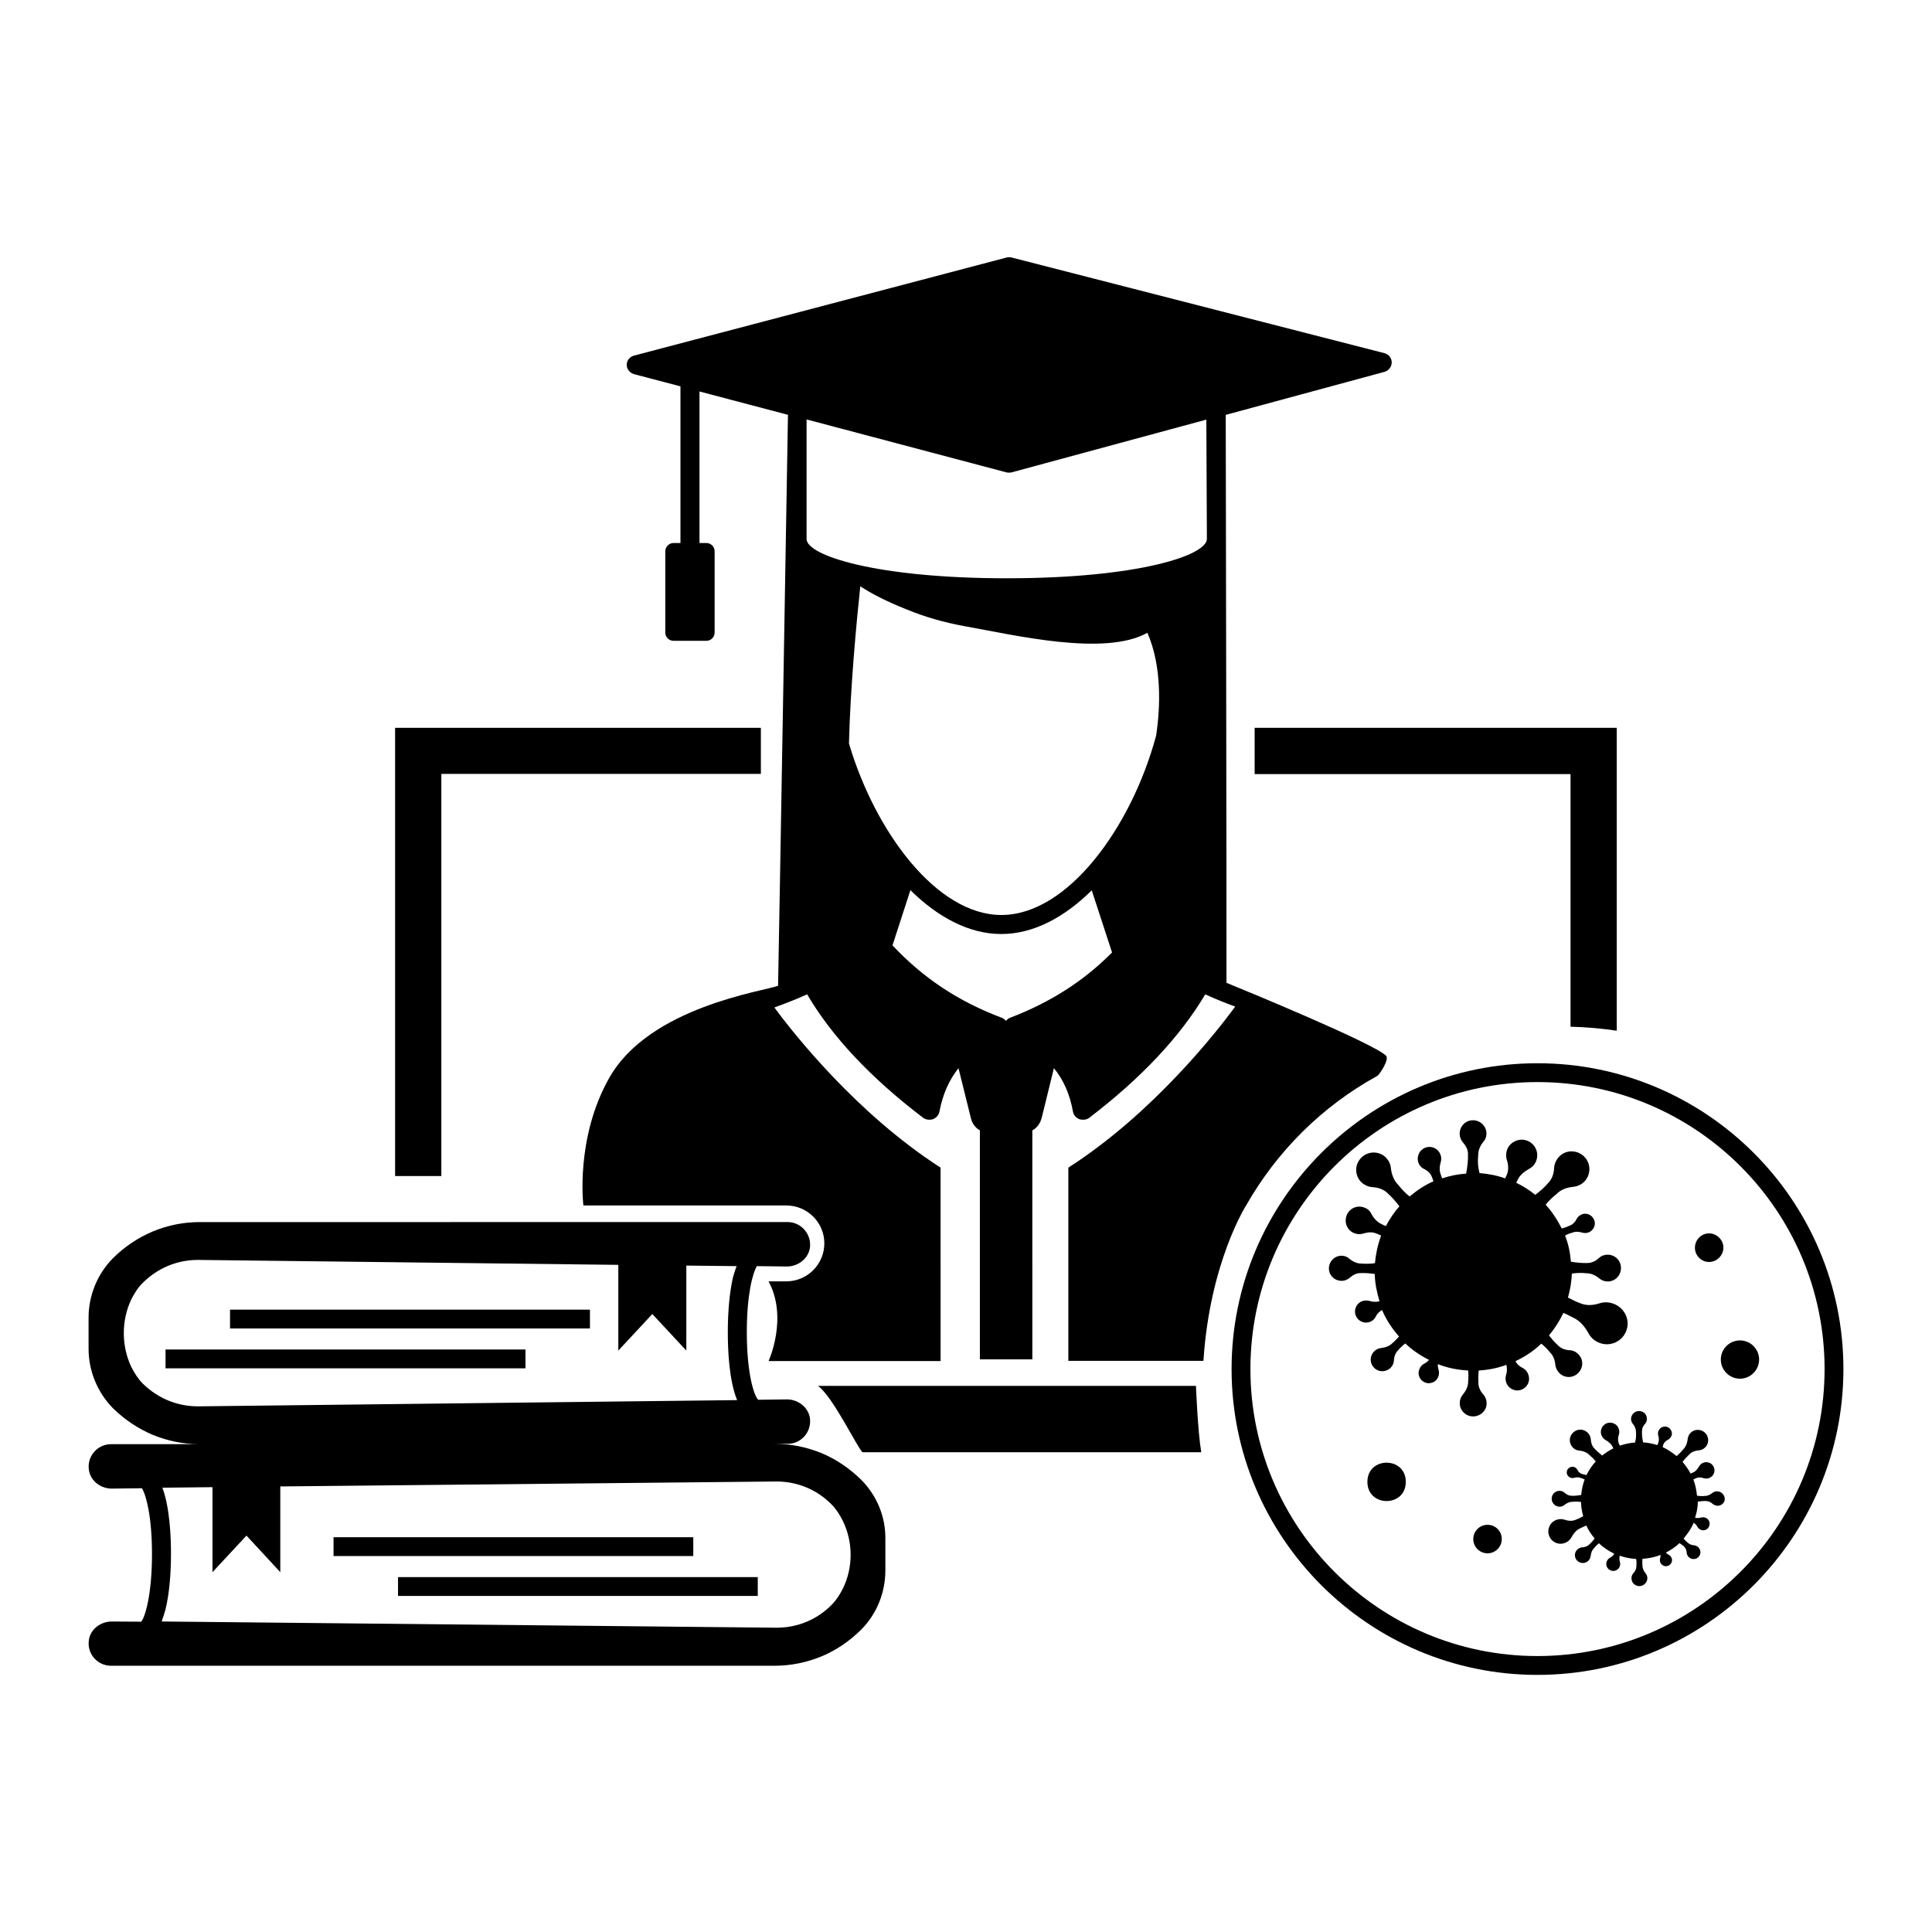
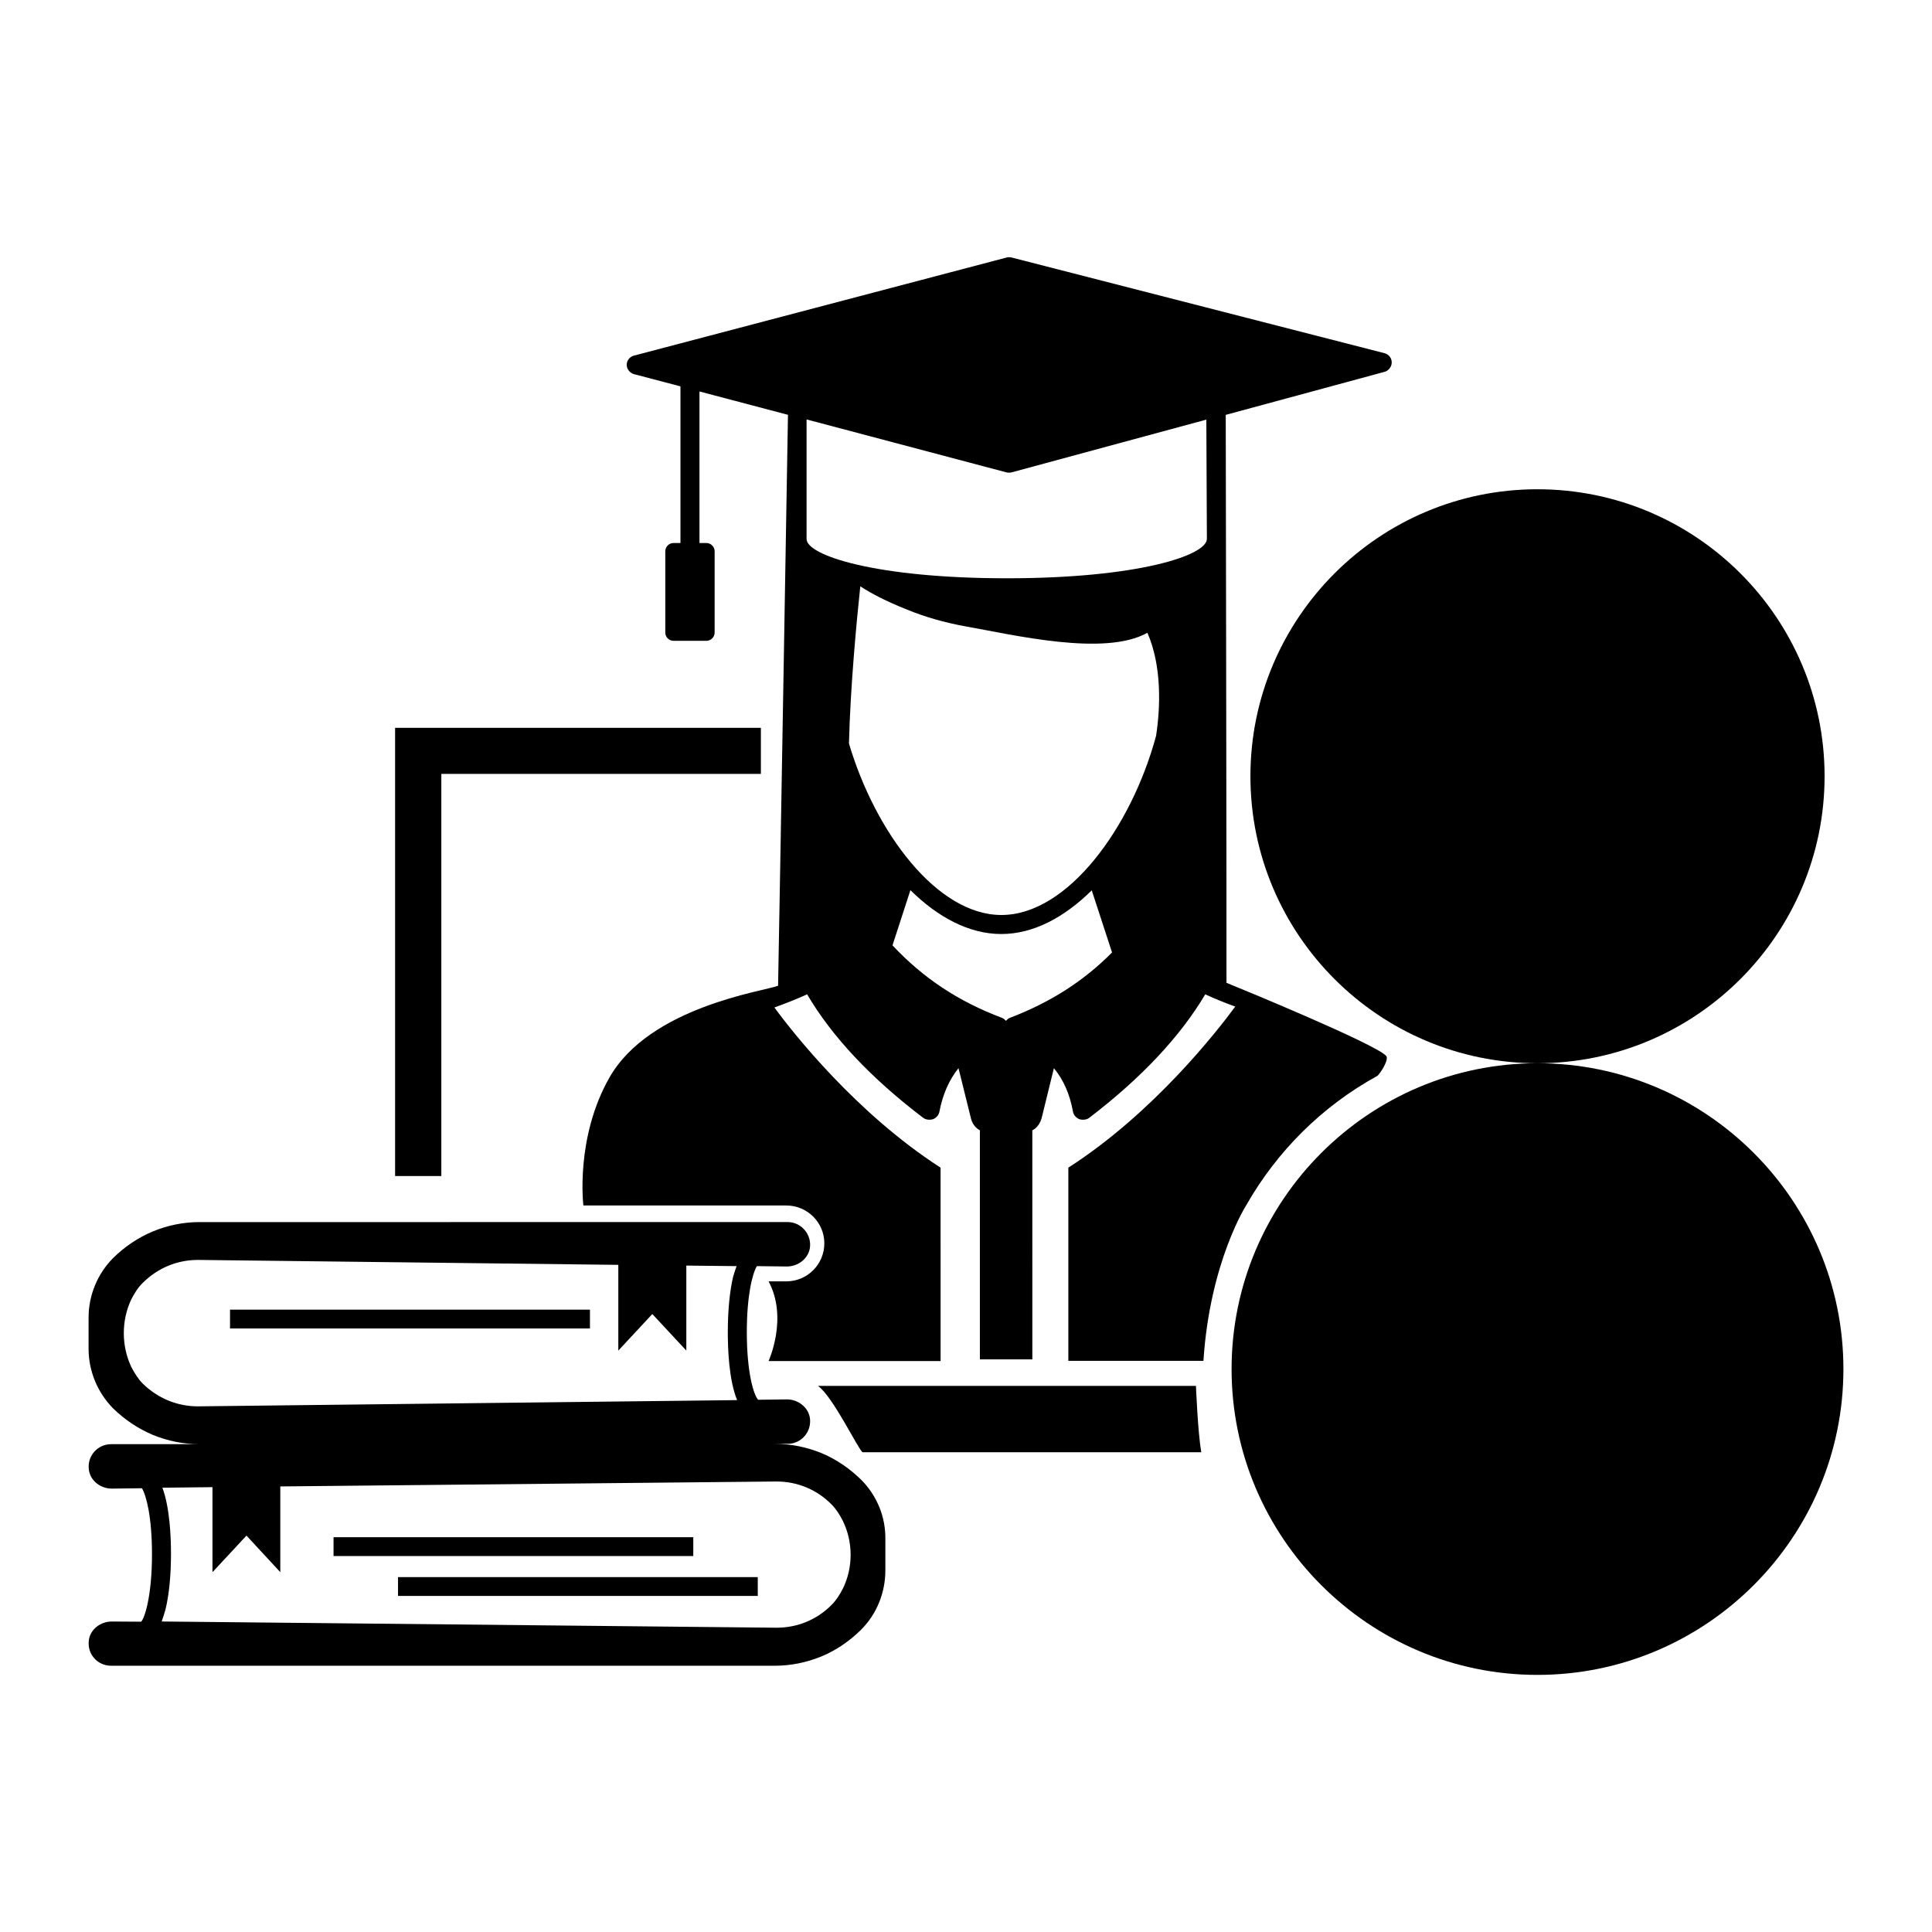
<svg xmlns="http://www.w3.org/2000/svg" fill="#000000" width="800px" height="800px" version="1.1" viewBox="144 144 512 512">
  <g>
    <path d="m260.96 349.09h84.68v-12.207h-96.934v118.78h12.254z" />
    <path d="m572.46 417.15v-80.27h-95.965v12.258h83.711v66.949c4.164 0.094 8.281 0.48 12.254 1.062z" />
    <path d="m360.76 511.27c3.973 2.809 10.609 16.715 11.82 17.586h89.766c-0.922-5.328-1.406-17.586-1.406-17.586z" />
    <path d="m512.82 240.04c0-1.164-0.773-2.082-1.84-2.422l-98.922-25.383c-0.387-0.098-0.871-0.098-1.258 0l-98.824 26.016c-1.113 0.289-1.891 1.309-1.891 2.422 0 1.164 0.824 2.133 1.891 2.469l12.352 3.246v41.516h-1.84c-1.211 0-2.18 1.016-2.18 2.18v21.559c0 1.211 1.016 2.18 2.18 2.18h8.719c1.211 0 2.18-1.016 2.18-2.18v-21.559c0-1.211-1.016-2.18-2.18-2.18h-1.84v-40.16l23.496 6.199c-0.047 0.047-0.047 0.145-0.047 0.242 0 0-2.277 134.09-2.617 151.05-3.731 1.453-34.055 5.57-44.715 24.367-9.105 16.035-6.879 33.863-6.879 33.863h53.773c5.57 0 10.078 4.504 10.078 10.027 0 5.57-4.504 10.078-10.078 10.078h-4.699c5.231 9.738 0 21.121 0 21.121h45.586l-0.004-51.258c-22.285-14.34-39.141-35.75-44.035-42.438 2.906-1.066 5.812-2.18 8.672-3.488 6.59 11.238 16.906 22.188 30.715 32.699 0.484 0.387 1.113 0.531 1.695 0.531 0.289 0 0.629-0.047 0.969-0.145 0.922-0.387 1.551-1.164 1.695-2.082 0.871-4.504 2.519-8.285 5.039-11.434l3.293 13.273c0.34 1.453 1.258 2.617 2.375 3.195v60.699h13.902l-0.004-60.691c1.164-0.582 2.035-1.742 2.469-3.246l3.246-13.227c2.566 3.102 4.215 6.926 5.039 11.434 0.145 0.969 0.824 1.695 1.695 2.082 0.289 0.098 0.629 0.145 0.969 0.145 0.582 0 1.258-0.145 1.695-0.531 13.758-10.512 24.078-21.508 30.715-32.699 2.617 1.211 5.281 2.277 7.945 3.246-4.699 6.394-21.652 28.195-44.23 42.68v51.203h35.801c1.695-26.16 11.336-41.227 11.336-41.227 8.188-14.387 20.199-26.305 34.684-34.25 0.582-0.289 3.344-4.41 2.375-5.379-3.148-3.246-37.98-17.586-42.289-19.328 0.047-19.137-0.195-150.51-0.195-150.51l42.195-11.434c1.016-0.336 1.793-1.355 1.793-2.469zm-101.25 173.72c-0.387 0.145-0.68 0.438-0.969 0.773-0.289-0.289-0.582-0.582-1.016-0.773-11.723-4.41-20.977-10.609-29.066-19.23l4.746-14.629c7.219 7.121 15.5 11.625 24.078 11.625 8.574 0 16.762-4.457 23.98-11.578l5.379 16.469c-7.562 7.606-16.332 13.227-27.133 17.344zm38.801-74.75c-6.539 24.223-23.398 47.473-40.984 47.473-17.102 0-33.426-21.945-40.402-45.441 0.34-14.629 2.035-32.699 3.004-41.66 2.953 1.938 6.879 3.973 12.352 6.152 4.797 1.984 9.98 3.441 15.258 4.41 12.934 2.277 37.109 8.137 48.492 1.742v0.047c3.832 8.82 3.445 19.723 2.281 27.277zm-39.527-41.758c-34.684 0-53.094-6.055-53.094-10.414v-31.684l53.043 14.051c0.195 0.047 0.387 0.047 0.582 0.047 0.242 0 0.438 0 0.629-0.047l51.688-14 0.145 31.586c0.051 4.406-18.355 10.461-52.992 10.461z" />
-     <path d="m551.43 425.77c-44.664 0-81.047 36.383-81.047 81.047 0 44.664 36.383 81.047 81.047 81.047 44.715 0 81.094-36.383 81.094-81.047 0-44.715-36.383-81.047-81.094-81.047zm0 157.1c-41.953 0-76.055-34.105-76.055-76.055 0-41.953 34.105-76.055 76.055-76.055 42 0 76.105 34.105 76.105 76.055-0.004 41.953-34.156 76.055-76.105 76.055z" />
+     <path d="m551.43 425.77c-44.664 0-81.047 36.383-81.047 81.047 0 44.664 36.383 81.047 81.047 81.047 44.715 0 81.094-36.383 81.094-81.047 0-44.715-36.383-81.047-81.094-81.047zc-41.953 0-76.055-34.105-76.055-76.055 0-41.953 34.105-76.055 76.055-76.055 42 0 76.105 34.105 76.105 76.055-0.004 41.953-34.156 76.055-76.105 76.055z" />
    <path d="m372.24 536.17c-3.102-3.051-6.684-5.473-10.512-7.074-3.926-1.598-8.137-2.469-12.402-2.469h3.441c3.535 0 6.394-3.148 5.863-6.879-0.484-2.906-3.195-4.894-6.106-4.894l-7.606 0.098c-1.164-1.211-3.004-7.121-3.004-17.926 0-9.738 1.5-15.551 2.664-17.488l7.945 0.098c2.906 0 5.621-1.984 6.106-4.894 0.531-3.633-2.324-6.879-5.863-6.879l-155.89 0.004c-4.312 0-8.477 0.871-12.352 2.469-3.926 1.648-7.461 4.019-10.562 7.074-4.164 4.215-6.488 9.883-6.488 15.793v8.234c0 5.863 2.324 11.531 6.441 15.742 3.102 3.051 6.684 5.426 10.562 7.074 3.926 1.598 8.043 2.469 12.352 2.469l-23.398 0.004c-3.586 0-6.441 3.195-5.863 6.879 0.438 2.906 3.148 4.894 6.055 4.894l7.992-0.098c1.164 1.891 2.664 7.703 2.664 17.441 0 10.949-1.891 16.859-2.859 17.926l-7.801-0.047c-2.906 0-5.621 1.984-6.055 4.844-0.582 3.731 2.277 6.879 5.863 6.879h175.85c4.312 0 8.527-0.871 12.402-2.469 3.875-1.598 7.41-4.019 10.512-7.074 4.168-4.168 6.441-9.832 6.441-15.742v-8.188c0.102-5.965-2.223-11.586-6.387-15.801zm-175.8-19.473c-5.473 0-10.656-2.133-14.629-6.055-1.211-1.211-2.133-2.711-3.004-4.359-2.664-5.621-2.664-12.352 0-17.973 0.871-1.648 1.793-3.148 3.004-4.312 3.973-3.973 9.156-6.106 14.629-6.106l111.42 1.309v22.719l9.012-9.688 9.012 9.688v-22.527l13.32 0.145c-0.289 0.871-0.629 1.742-0.922 2.809-0.922 3.926-1.406 9.105-1.406 14.727 0 4.457 0.289 12.645 2.469 17.973zm170.95 48.25c-0.824 1.648-1.793 3.148-3.004 4.359-3.926 3.973-9.105 6.055-14.582 6.055l-162.96-1.648c0.34-0.969 0.68-1.984 1.016-3.195 0.969-3.973 1.453-9.156 1.453-14.773 0-4.312-0.289-12.16-2.277-17.488l13.273-0.145v22.527l9.012-9.688 8.961 9.688v-22.719l131.48-1.309c5.473 0 10.656 2.082 14.582 6.055 1.211 1.211 2.18 2.711 3.004 4.359 2.762 5.617 2.762 12.348 0.047 17.922z" />
    <path d="m232.39 551.38h95.336v4.988h-95.336z" />
    <path d="m249.48 561.95h95.336v4.988h-95.336z" />
    <path d="m204.96 491.07h95.383v4.988h-95.383z" />
-     <path d="m187.87 501.63h95.383v4.988h-95.383z" />
-     <path d="m575.27 495.62c-0.629 3.633-4.41 5.57-7.606 4.168-1.211-0.484-2.133-1.406-2.711-2.469-0.969-1.793-2.277-3.344-4.117-4.168-0.871-0.438-1.648-0.871-2.519-1.211-1.016 2.133-2.324 4.168-3.828 5.957 0.773 0.969 1.551 1.891 2.422 2.664 0.824 0.824 1.891 1.211 3.051 1.258 1.066 0.047 2.035 0.582 2.762 1.598 0.773 1.113 0.773 2.617 0.047 3.777-1.258 2.035-3.973 2.277-5.523 0.68-0.582-0.582-0.969-1.355-1.066-2.133-0.098-1.258-0.531-2.519-1.453-3.391-0.68-0.871-1.453-1.598-2.277-2.277-1.938 1.891-4.262 3.441-6.832 4.652 0.387 0.824 1.113 1.406 1.891 1.793 0.824 0.438 1.453 1.211 1.648 2.277 0.242 1.164-0.242 2.422-1.258 3.102-1.695 1.211-3.973 0.438-4.699-1.406-0.242-0.629-0.289-1.406-0.098-2.035 0.289-0.922 0.34-1.84 0.098-2.762-2.324 0.871-4.746 1.355-7.316 1.5-0.145 1.113-0.145 2.18-0.098 3.246 0 1.164 0.484 2.18 1.258 3.051 0.68 0.773 1.066 1.84 0.871 3.051-0.242 1.309-1.355 2.422-2.664 2.711-2.324 0.582-4.41-1.211-4.41-3.391 0-0.871 0.289-1.648 0.824-2.277 0.824-1.016 1.406-2.133 1.406-3.441 0.098-1.066 0.098-1.984 0-2.953-2.809-0.145-5.523-0.68-8.043-1.695 0 0.484 0.047 1.016 0.195 1.453 0.242 0.773 0.145 1.648-0.34 2.422-0.531 0.871-1.648 1.309-2.664 1.164-1.793-0.34-2.762-2.18-2.035-3.777 0.242-0.582 0.629-1.066 1.211-1.355 0.484-0.242 0.922-0.582 1.309-1.016-2.324-1.164-4.457-2.617-6.297-4.359-0.68 0.531-1.355 1.164-1.891 1.793-0.68 0.68-1.066 1.648-1.113 2.664-0.047 0.922-0.484 1.793-1.355 2.375-1.016 0.68-2.324 0.68-3.293 0.098-1.793-1.113-1.984-3.441-0.582-4.844 0.484-0.484 1.164-0.824 1.84-0.871 1.113-0.145 2.18-0.484 3.004-1.309 0.629-0.531 1.211-1.164 1.742-1.742-1.84-2.082-3.391-4.41-4.504-7.023-0.68 0.34-1.309 1.016-1.648 1.695-0.387 0.824-1.113 1.406-2.082 1.598-1.113 0.195-2.277-0.289-2.906-1.211-1.113-1.598-0.387-3.731 1.309-4.41 0.629-0.242 1.355-0.242 1.938-0.098 0.922 0.289 1.793 0.34 2.711 0.098-0.68-2.324-1.211-4.699-1.258-7.219-1.258-0.195-2.519-0.289-3.731-0.242-1.113 0-2.035 0.484-2.859 1.211-0.773 0.629-1.742 1.016-2.859 0.773-1.258-0.195-2.324-1.211-2.617-2.469-0.484-2.133 1.164-4.117 3.246-4.117 0.773 0 1.5 0.242 2.035 0.773 0.969 0.773 2.035 1.309 3.246 1.309 1.309 0.098 2.519 0.047 3.586-0.098 0.242-2.566 0.773-4.988 1.648-7.316-0.387-0.195-0.824-0.387-1.211-0.531-1.113-0.484-2.324-0.387-3.391-0.047s-2.18 0.242-3.246-0.438c-1.164-0.773-1.742-2.277-1.5-3.586 0.387-2.422 2.906-3.731 5.039-2.762 0.824 0.289 1.406 0.922 1.742 1.648 0.629 1.164 1.551 2.18 2.762 2.711 0.34 0.195 0.68 0.34 1.066 0.484 0.969-1.84 2.133-3.633 3.586-5.231-1.016-1.309-2.035-2.519-3.148-3.488-1.066-1.066-2.519-1.5-3.973-1.598-1.355-0.098-2.711-0.773-3.586-2.035-0.969-1.453-1.016-3.391-0.098-4.894 1.648-2.664 5.184-2.953 7.219-0.922 0.773 0.824 1.211 1.742 1.309 2.762 0.195 1.695 0.773 3.293 1.938 4.457 0.969 1.211 1.938 2.277 3.051 3.102 1.891-1.598 3.973-3.004 6.297-4.019-0.145-0.387-0.242-0.824-0.438-1.211-0.34-0.922-1.113-1.598-1.984-2.035-0.871-0.387-1.5-1.164-1.695-2.18-0.195-1.164 0.289-2.422 1.258-3.102 1.695-1.211 4.019-0.438 4.699 1.406 0.289 0.629 0.289 1.406 0.098 2.035-0.34 1.113-0.387 2.277 0 3.293 0.098 0.34 0.242 0.629 0.387 1.016 1.984-0.68 4.168-1.113 6.348-1.258 0.34-1.793 0.531-3.488 0.484-5.231 0-1.113-0.531-2.133-1.309-3.004-0.68-0.824-1.066-1.891-0.824-3.051 0.242-1.355 1.309-2.469 2.617-2.762 2.324-0.531 4.41 1.211 4.41 3.441 0 0.871-0.289 1.598-0.824 2.18-0.824 1.016-1.355 2.18-1.355 3.488-0.195 1.742-0.047 3.344 0.34 4.797 2.375 0.195 4.652 0.629 6.781 1.406 0.145-0.34 0.34-0.629 0.484-1.016 0.484-1.211 0.387-2.566 0-3.828-0.387-1.164-0.242-2.519 0.484-3.633 0.922-1.309 2.566-1.984 4.07-1.742 2.762 0.484 4.168 3.293 3.148 5.715-0.387 0.922-1.066 1.598-1.84 1.984-1.355 0.773-2.519 1.695-3.102 3.102-0.098 0.195-0.195 0.387-0.289 0.582 1.84 0.871 3.488 1.938 5.039 3.195 1.258-0.969 2.422-1.938 3.391-3.102 1.066-1.066 1.551-2.519 1.598-4.019 0.098-1.406 0.824-2.762 2.082-3.633 1.453-1.016 3.488-1.016 4.988-0.098 2.711 1.648 3.004 5.281 0.922 7.363-0.773 0.773-1.742 1.211-2.809 1.355-1.695 0.145-3.344 0.68-4.555 1.938-1.113 0.871-2.035 1.793-2.859 2.809 1.695 1.84 3.102 4.019 4.262 6.297 0.824-0.195 1.551-0.484 2.277-0.824 0.727-0.289 1.309-0.969 1.648-1.648 0.34-0.68 1.016-1.211 1.84-1.406 0.969-0.145 1.938 0.242 2.519 1.066 1.016 1.406 0.34 3.246-1.113 3.828-0.582 0.242-1.164 0.242-1.695 0.098-0.922-0.289-1.793-0.34-2.664 0-0.773 0.195-1.355 0.438-1.938 0.773 0.871 2.133 1.355 4.504 1.551 6.926 1.5 0.242 2.953 0.387 4.359 0.34 1.164 0 2.227-0.531 3.051-1.309 0.727-0.68 1.84-1.066 3.051-0.824 1.309 0.242 2.422 1.309 2.711 2.617 0.531 2.375-1.211 4.41-3.391 4.41-0.871 0-1.648-0.289-2.277-0.824-1.016-0.824-2.133-1.355-3.441-1.355-1.355-0.145-2.617-0.098-3.828 0.098-0.047 2.18-0.438 4.312-1.016 6.348 1.113 0.531 2.133 1.113 3.246 1.5 1.598 0.68 3.391 0.582 5.039 0.047 1.551-0.531 3.344-0.34 4.894 0.629 2.039 1.312 2.91 3.539 2.57 5.574z" />
    <path d="m599.05 539.22c-0.484 0-0.922 0.145-1.258 0.438-0.582 0.438-1.211 0.773-1.938 0.773-0.773 0.098-1.453 0.047-2.133-0.047-0.145-1.5-0.438-2.953-0.969-4.312 0.242-0.098 0.484-0.242 0.727-0.34 0.629-0.289 1.355-0.242 1.984 0 0.629 0.195 1.309 0.145 1.938-0.289 0.68-0.438 1.066-1.309 0.922-2.133-0.242-1.453-1.742-2.18-3.004-1.648-0.484 0.195-0.824 0.582-1.066 0.969-0.387 0.68-0.871 1.309-1.598 1.598-0.195 0.098-0.438 0.195-0.629 0.289-0.582-1.113-1.309-2.133-2.133-3.102 0.582-0.773 1.211-1.453 1.891-2.082 0.629-0.629 1.453-0.871 2.324-0.969 0.824-0.047 1.598-0.438 2.133-1.211 0.582-0.871 0.582-2.035 0.047-2.906-0.969-1.551-3.051-1.742-4.262-0.531-0.438 0.438-0.727 1.016-0.773 1.648-0.098 0.969-0.438 1.938-1.113 2.664-0.582 0.68-1.164 1.309-1.84 1.84-1.113-0.922-2.324-1.742-3.684-2.375 0.098-0.242 0.098-0.484 0.195-0.727 0.242-0.531 0.68-0.969 1.211-1.211 0.484-0.242 0.871-0.727 1.016-1.309 0.145-0.68-0.195-1.406-0.727-1.84-1.016-0.727-2.375-0.289-2.809 0.824-0.145 0.387-0.145 0.824-0.047 1.211 0.195 0.629 0.242 1.309 0 1.938-0.047 0.195-0.145 0.387-0.242 0.582-1.211-0.387-2.469-0.629-3.777-0.727-0.242-1.066-0.34-2.082-0.289-3.051 0-0.68 0.289-1.309 0.773-1.793 0.438-0.484 0.629-1.113 0.484-1.793-0.145-0.773-0.773-1.453-1.551-1.598-1.355-0.34-2.617 0.727-2.617 2.035 0 0.484 0.195 0.969 0.484 1.309 0.484 0.582 0.824 1.309 0.824 2.082 0.098 1.066 0 1.984-0.242 2.859-1.406 0.098-2.711 0.387-4.019 0.824-0.098-0.195-0.195-0.387-0.289-0.582-0.289-0.727-0.242-1.5 0-2.277 0.242-0.68 0.145-1.5-0.289-2.18-0.531-0.773-1.5-1.164-2.422-1.016-1.598 0.289-2.469 1.938-1.84 3.391 0.242 0.531 0.629 0.969 1.113 1.211 0.773 0.438 1.453 1.016 1.84 1.84 0.047 0.098 0.098 0.242 0.145 0.34-1.066 0.531-2.035 1.164-2.953 1.891-0.727-0.582-1.406-1.164-2.035-1.84-0.629-0.629-0.922-1.5-0.969-2.375-0.047-0.824-0.484-1.648-1.258-2.18-0.871-0.582-2.082-0.629-2.953-0.047-1.598 0.969-1.793 3.102-0.531 4.359 0.484 0.484 1.066 0.727 1.648 0.773 1.016 0.098 1.984 0.438 2.711 1.164 0.629 0.531 1.211 1.113 1.695 1.695-0.969 1.066-1.793 2.277-2.469 3.633-0.484-0.145-0.969-0.195-1.406-0.387-0.438-0.195-0.773-0.531-0.969-0.969-0.195-0.387-0.582-0.727-1.066-0.824-0.582-0.098-1.164 0.145-1.5 0.582-0.582 0.824-0.242 1.938 0.68 2.277 0.34 0.145 0.68 0.145 1.016 0.047 0.531-0.145 1.066-0.195 1.598 0 0.438 0.098 0.773 0.289 1.164 0.438-0.484 1.309-0.773 2.664-0.922 4.117-0.871 0.145-1.742 0.242-2.566 0.195-0.68 0-1.309-0.289-1.793-0.773-0.484-0.438-1.113-0.629-1.793-0.484-0.773 0.145-1.453 0.773-1.598 1.551-0.34 1.355 0.727 2.617 2.035 2.617 0.484 0 0.969-0.195 1.309-0.484 0.582-0.484 1.309-0.824 2.082-0.824 0.824-0.098 1.551-0.047 2.277 0.047 0.047 1.309 0.242 2.566 0.582 3.777-0.629 0.34-1.258 0.68-1.938 0.922-0.969 0.438-2.035 0.34-3.004 0-0.922-0.289-1.984-0.195-2.906 0.438-1.016 0.68-1.551 1.984-1.355 3.195 0.387 2.18 2.617 3.293 4.504 2.469 0.727-0.289 1.258-0.824 1.598-1.453 0.582-1.066 1.355-1.984 2.422-2.422 0.531-0.289 1.016-0.438 1.5-0.68 0.582 1.258 1.355 2.422 2.227 3.441-0.438 0.582-0.922 1.113-1.453 1.598-0.484 0.484-1.113 0.68-1.793 0.727-0.629 0.047-1.211 0.34-1.648 0.922-0.438 0.68-0.484 1.551-0.047 2.227 0.727 1.211 2.375 1.355 3.293 0.387 0.34-0.34 0.531-0.824 0.582-1.258 0.098-0.773 0.34-1.5 0.871-2.035 0.438-0.531 0.871-0.969 1.309-1.309 1.164 1.113 2.566 2.035 4.07 2.762-0.242 0.484-0.629 0.824-1.113 1.066s-0.871 0.727-0.969 1.309c-0.145 0.68 0.145 1.406 0.727 1.84 1.016 0.727 2.375 0.289 2.809-0.824 0.145-0.387 0.145-0.824 0.047-1.211-0.145-0.531-0.195-1.113-0.047-1.648 1.355 0.484 2.809 0.773 4.359 0.871 0.098 0.68 0.098 1.309 0.047 1.938 0 0.68-0.289 1.309-0.773 1.793-0.438 0.484-0.629 1.113-0.484 1.793 0.145 0.773 0.773 1.453 1.551 1.598 1.355 0.34 2.617-0.727 2.617-2.035 0-0.484-0.195-0.969-0.484-1.309-0.484-0.582-0.824-1.309-0.824-2.082-0.047-0.629-0.047-1.211 0-1.742 1.695-0.098 3.293-0.438 4.797-1.016 0 0.289 0 0.582-0.098 0.871-0.145 0.438-0.098 0.969 0.195 1.406 0.34 0.484 0.969 0.773 1.598 0.68 1.066-0.195 1.648-1.309 1.211-2.227-0.145-0.34-0.438-0.629-0.727-0.773-0.289-0.145-0.531-0.34-0.773-0.582 1.309-0.68 2.566-1.5 3.633-2.519 0.387 0.34 0.922 0.582 1.258 0.969 0.438 0.438 0.582 0.969 0.629 1.551 0.047 0.531 0.289 1.066 0.824 1.406 0.582 0.387 1.355 0.387 1.938 0.047 1.066-0.629 1.164-2.035 0.34-2.859-0.289-0.289-0.68-0.484-1.113-0.531-0.68-0.047-1.309-0.289-1.793-0.773-0.387-0.34-0.727-0.68-1.016-1.016 1.066-1.258 2.035-2.617 2.664-4.168 0.438 0.242 0.773 0.582 0.969 1.016 0.242 0.438 0.68 0.824 1.258 0.922 0.629 0.145 1.355-0.145 1.695-0.68 0.68-0.969 0.242-2.227-0.773-2.617-0.387-0.145-0.773-0.145-1.164-0.047-0.531 0.145-1.066 0.195-1.598 0.047 0.438-1.355 0.727-2.762 0.727-4.262 0.727-0.098 1.5-0.195 2.227-0.145 0.629 0 1.211 0.289 1.695 0.727 0.438 0.387 1.066 0.582 1.695 0.484 0.727-0.145 1.355-0.727 1.5-1.453 0.184-1.219-0.785-2.336-1.996-2.336z" />
    <path d="m516.55 536.71c0 6.781-10.176 6.781-10.176 0 0-6.785 10.176-6.785 10.176 0" />
    <path d="m538.21 548.09c-2.082 0-3.777 1.695-3.777 3.777 0 2.082 1.695 3.777 3.777 3.777s3.777-1.695 3.777-3.777c0-2.129-1.695-3.777-3.777-3.777z" />
    <path d="m608.69 500.71c-1.984-1.984-5.184-1.984-7.168 0-1.984 1.984-1.984 5.184 0 7.168 1.984 1.984 5.184 1.984 7.168 0 1.988-1.984 1.988-5.18 0-7.168z" />
    <path d="m599.59 477.31c1.5-1.5 1.5-3.875 0-5.328-1.5-1.5-3.875-1.5-5.328 0-1.453 1.5-1.453 3.875 0 5.328 1.453 1.504 3.824 1.504 5.328 0z" />
  </g>
</svg>